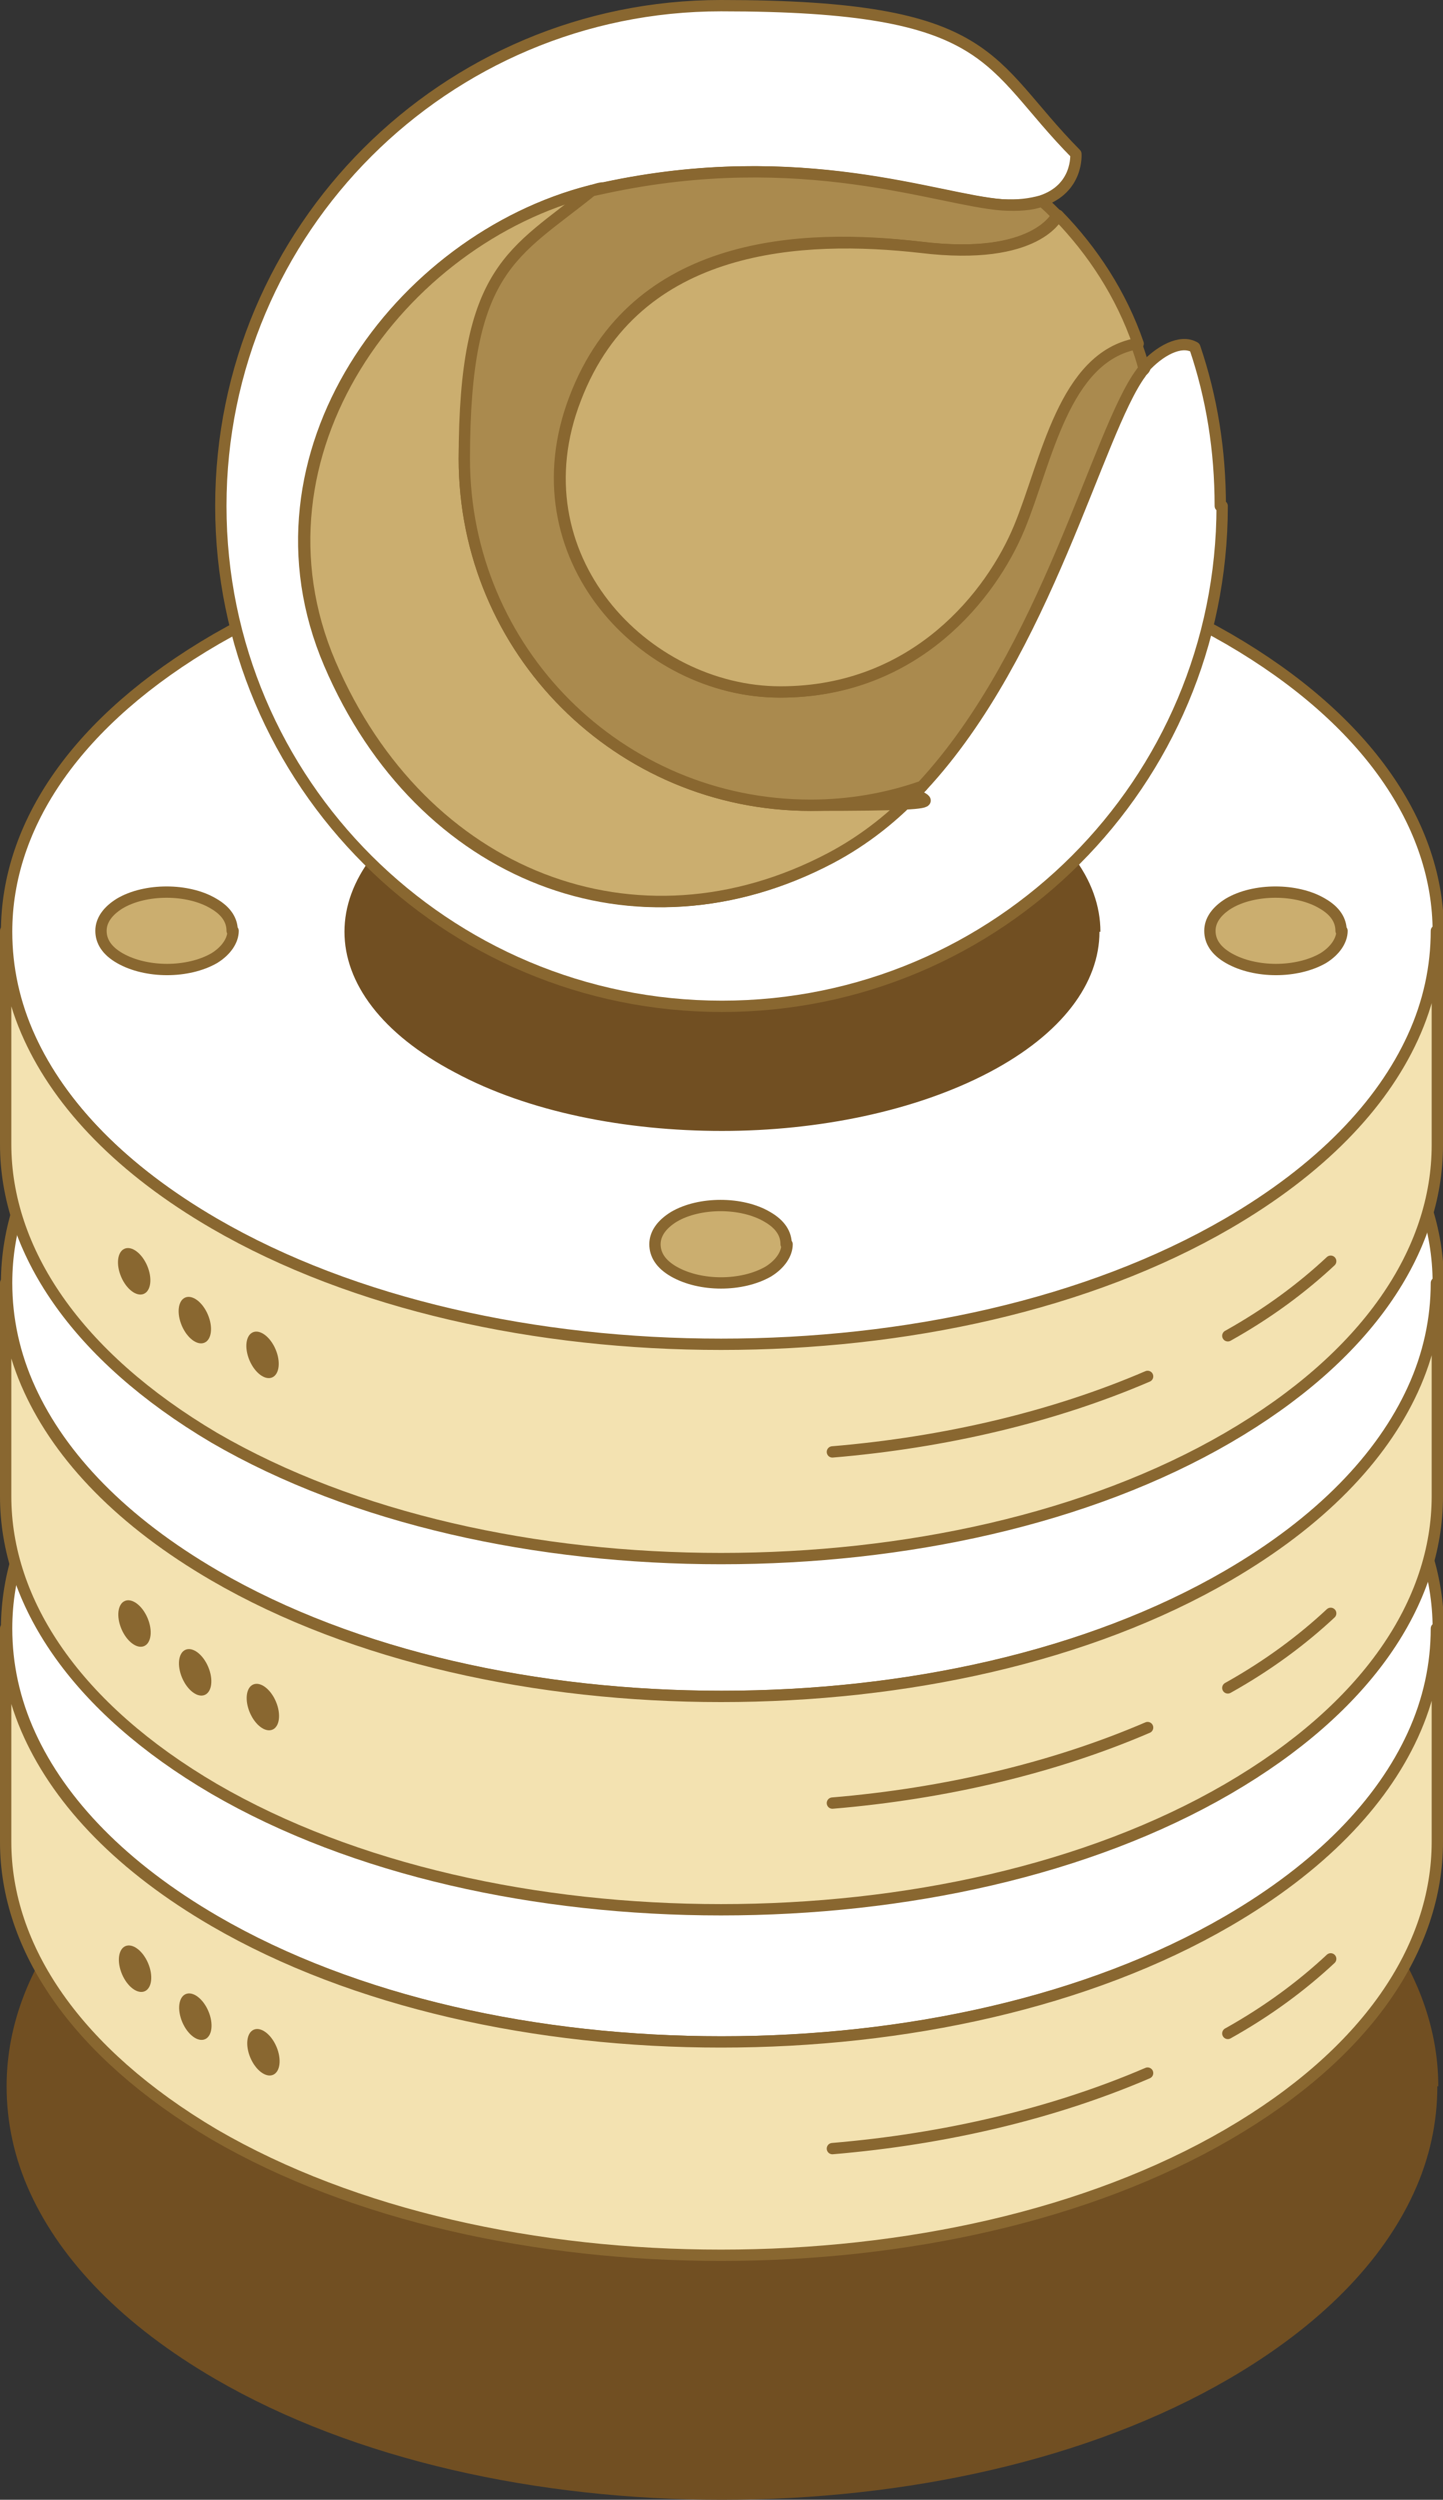
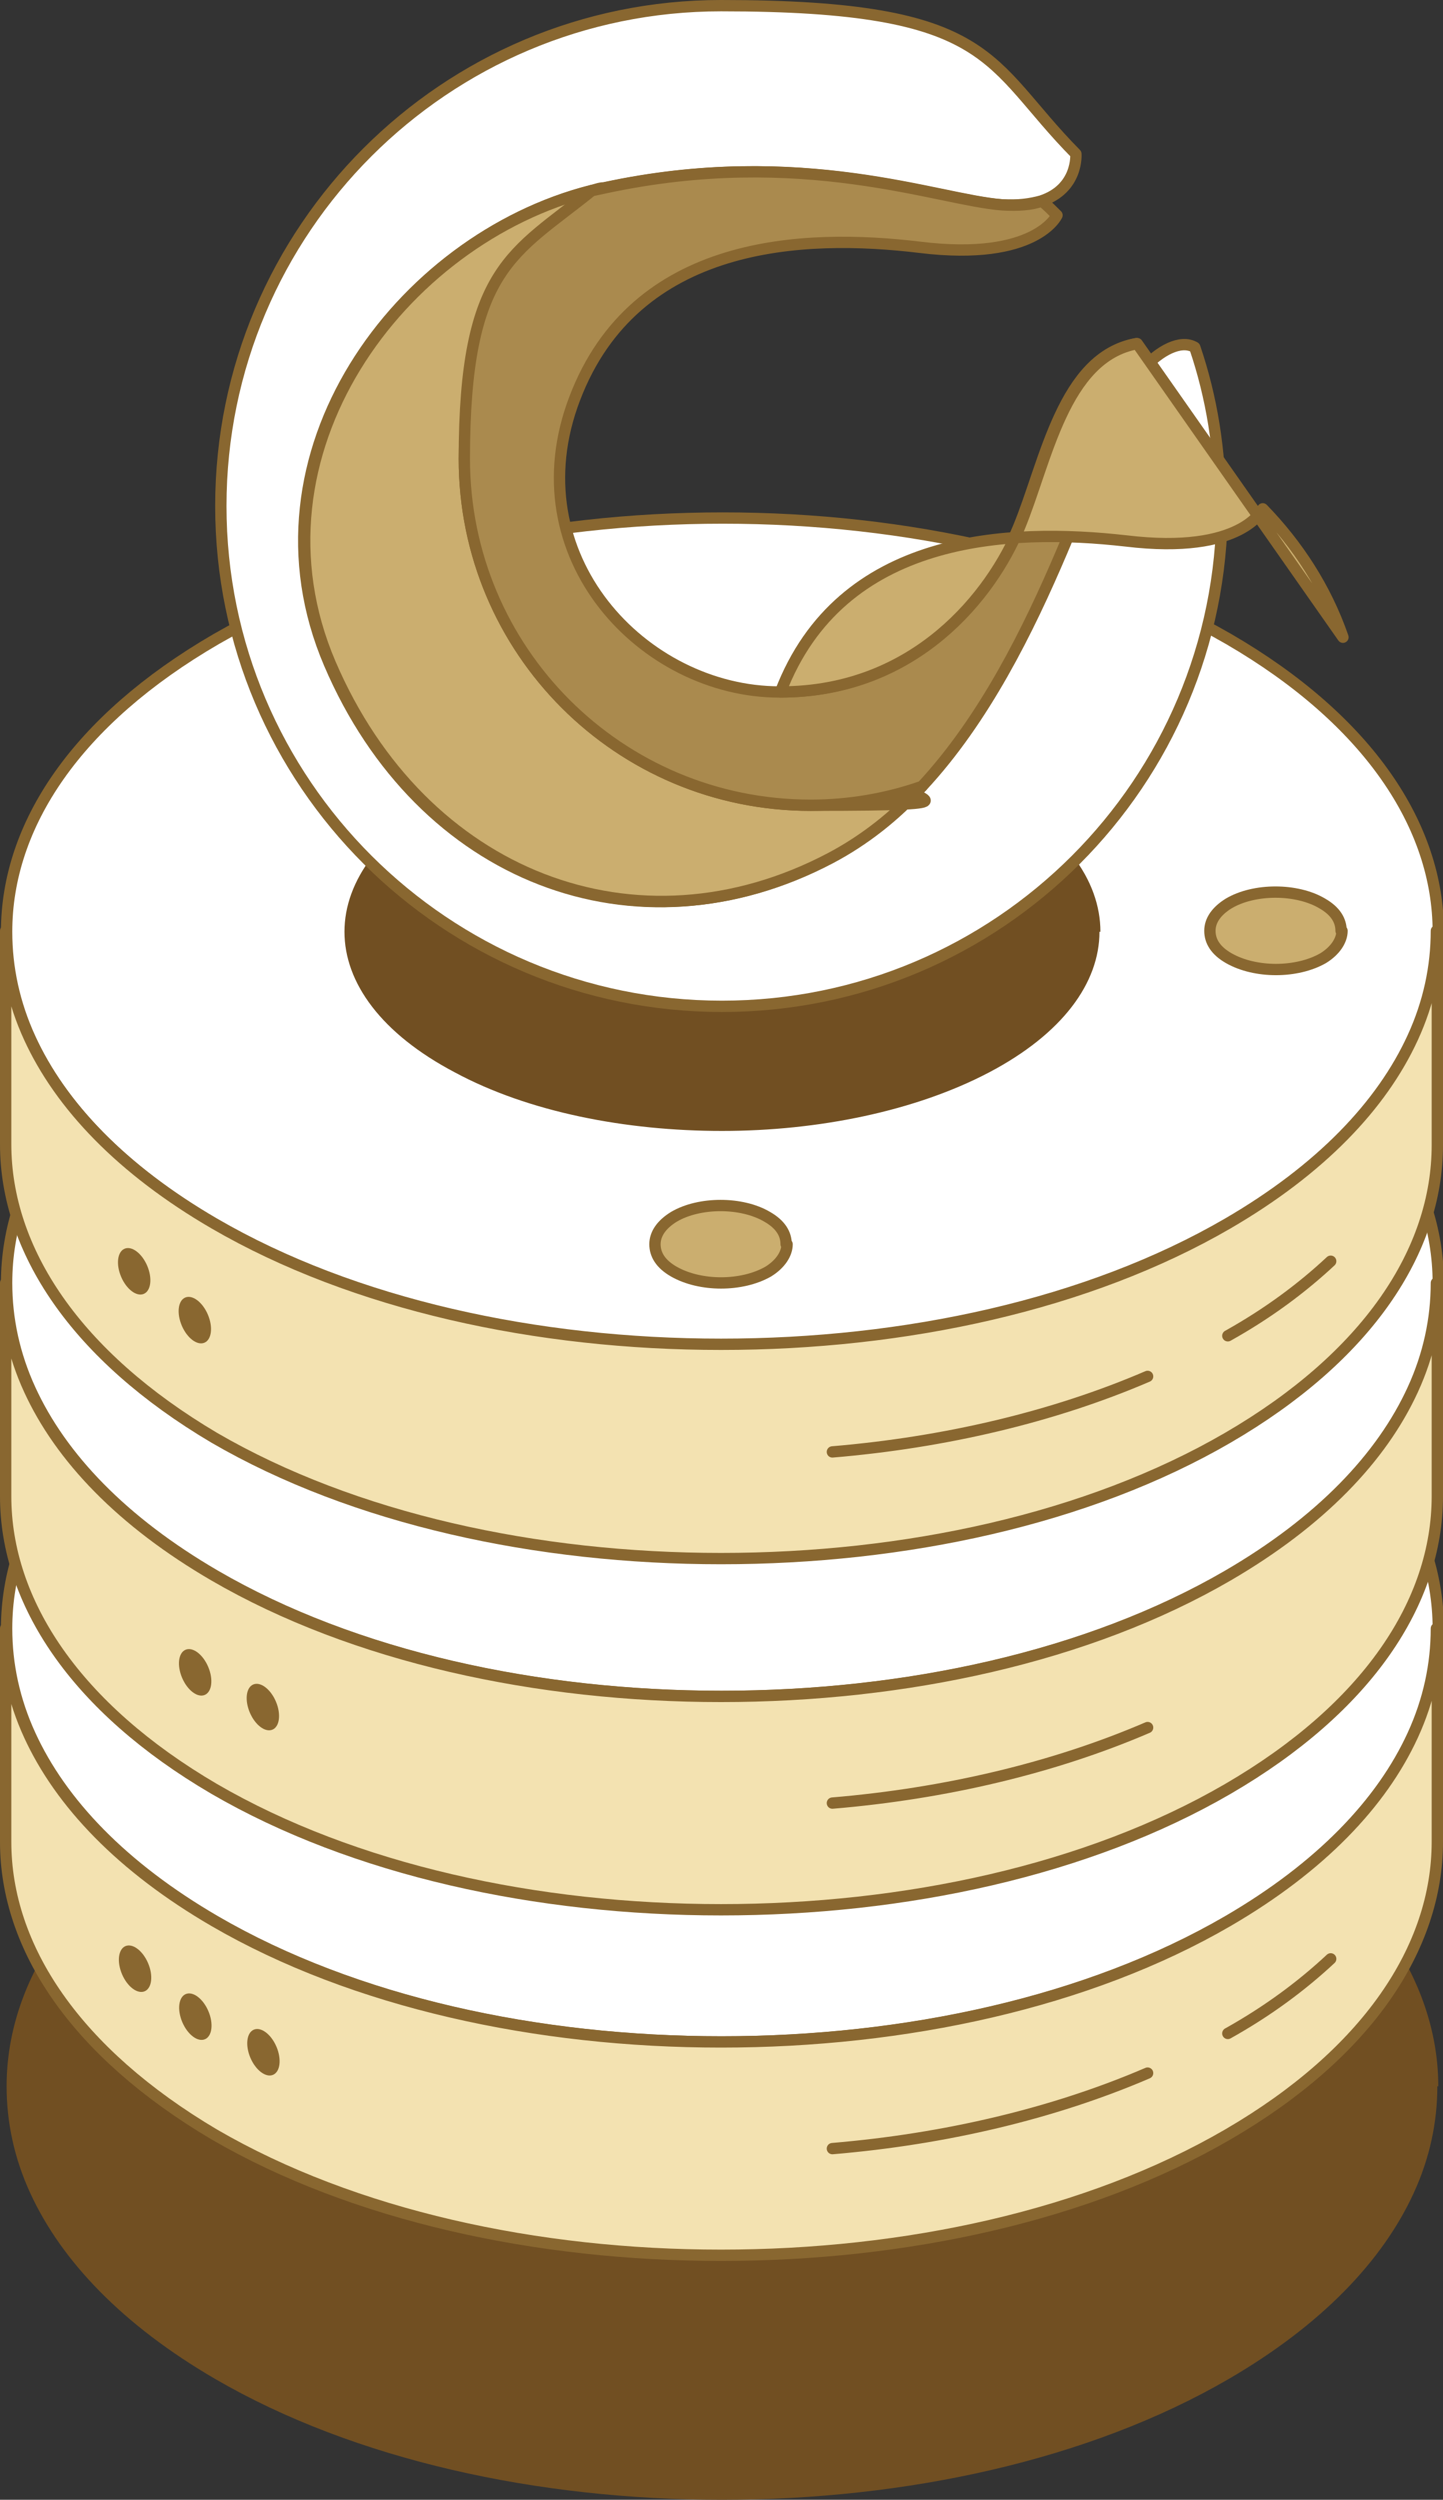
<svg xmlns="http://www.w3.org/2000/svg" id="_图层_1" data-name="图层 1" viewBox="0 0 152.9 264.8">
  <rect x="0" y="0" width="152.9" height="264.8" fill="#333333" stroke="none" />
  <defs>
    <style>
      .cls-1 {
        fill: #896730;
      }

      .cls-2 {
        fill: #aa8a4e;
      }

      .cls-2, .cls-3, .cls-4, .cls-5, .cls-6 {
        stroke: #896730;
        stroke-linecap: round;
        stroke-linejoin: round;
        stroke-width: 1.2px;
      }

      .cls-3 {
        fill: none;
      }

      .cls-4 {
        fill: #cbae6f;
      }

      .cls-7 {
        fill: #714f22;
      }

      .cls-5 {
        fill: #fff;
      }

      .cls-6 {
        fill: #f3e2b1;
      }
    </style>
  </defs>
  <path class="cls-7" d="M152.3,221c0,3.8-.8,7.6-2.5,11.3-3.3,7.2-9.8,14-19.6,19.7-14.8,8.6-34.2,12.8-53.7,12.8s-38.9-4.2-53.7-12.8c-9.8-5.7-16.3-12.5-19.6-19.7-1.7-3.7-2.5-7.5-2.5-11.3,0-11.3,7.4-22.4,22.2-31,29.7-17.1,77.7-17.1,107.3,0,14.8,8.6,22.2,19.8,22.2,31Z" />
  <g>
    <path class="cls-5" d="M152.3,172.5c0,3.8-.8,7.6-2.5,11.3-3.3,7.2-9.8,14-19.6,19.7-14.8,8.6-34.2,12.8-53.7,12.8s-38.9-4.2-53.7-12.8c-9.8-5.7-16.3-12.5-19.6-19.7-1.7-3.7-2.5-7.5-2.5-11.3,0-11.3,7.4-22.4,22.2-31,29.7-17.1,77.7-17.1,107.3,0,14.8,8.6,22.2,19.8,22.2,31Z" />
    <path class="cls-6" d="M152.3,172.5v22.6c0,11.2-7.4,22.4-22.2,31-14.8,8.6-34.2,12.8-53.7,12.8s-38.9-4.2-53.7-12.8C8,217.4,.6,206.3,.6,195.1v-22.6c0,3.8,.8,7.6,2.5,11.3,3.3,7.2,9.8,14,19.6,19.7,14.8,8.6,34.2,12.8,53.7,12.8s38.9-4.2,53.7-12.8c9.8-5.7,16.3-12.5,19.6-19.7,1.7-3.7,2.5-7.5,2.5-11.3Z" />
    <path class="cls-3" d="M121.6,219.6c-10,4.3-21.5,7-33.4,8" />
    <path class="cls-3" d="M141,207.5c-3,2.8-6.6,5.5-10.9,7.9" />
    <g>
      <ellipse class="cls-1" cx="14.1" cy="208.6" rx="1.5" ry="2.6" transform="translate(-80.5 22.2) rotate(-23.1)" />
      <ellipse class="cls-1" cx="20.5" cy="213.7" rx="1.5" ry="2.6" transform="translate(-82 25.1) rotate(-23.1)" />
      <ellipse class="cls-1" cx="27.7" cy="217.5" rx="1.5" ry="2.6" transform="translate(-82.9 28.2) rotate(-23.1)" />
    </g>
  </g>
  <g>
    <path class="cls-5" d="M152.3,135.9c0,3.8-.8,7.6-2.5,11.3-3.3,7.2-9.8,14-19.6,19.7-14.8,8.6-34.2,12.8-53.7,12.8s-38.9-4.2-53.7-12.8c-9.8-5.7-16.3-12.5-19.6-19.7-1.7-3.7-2.5-7.5-2.5-11.3,0-11.3,7.4-22.4,22.2-31,29.7-17.1,77.7-17.1,107.3,0,14.8,8.6,22.2,19.8,22.2,31Z" />
    <path class="cls-6" d="M152.3,135.9v22.6c0,11.2-7.4,22.4-22.2,31-14.8,8.6-34.2,12.8-53.7,12.8s-38.9-4.2-53.7-12.8C8,180.9,.6,169.7,.6,158.5v-22.6c0,3.8,.8,7.6,2.5,11.3,3.3,7.2,9.8,14,19.6,19.7,14.8,8.6,34.2,12.8,53.7,12.8s38.9-4.2,53.7-12.8c9.8-5.7,16.3-12.5,19.6-19.7,1.7-3.7,2.5-7.5,2.5-11.3Z" />
    <path class="cls-3" d="M121.6,183c-10,4.3-21.5,7-33.4,8" />
-     <path class="cls-3" d="M141,170.9c-3,2.8-6.6,5.5-10.9,7.9" />
    <g>
-       <ellipse class="cls-1" cx="14.1" cy="172" rx="1.5" ry="2.6" transform="translate(-66.2 19.3) rotate(-23.1)" />
      <ellipse class="cls-1" cx="20.5" cy="177.2" rx="1.5" ry="2.6" transform="translate(-67.7 22.2) rotate(-23.1)" />
      <ellipse class="cls-1" cx="27.7" cy="180.9" rx="1.5" ry="2.6" transform="translate(-68.6 25.3) rotate(-23.1)" />
    </g>
  </g>
  <path class="cls-5" d="M152.3,98.7c0,3.8-.8,7.6-2.5,11.3-3.3,7.2-9.8,14-19.6,19.7-14.8,8.6-34.2,12.8-53.7,12.8s-38.9-4.2-53.7-12.8c-9.8-5.7-16.3-12.5-19.6-19.7-1.7-3.7-2.5-7.5-2.5-11.3,0-11.3,7.4-22.4,22.2-31,29.7-17.1,77.7-17.1,107.3,0,14.8,8.6,22.2,19.8,22.2,31Z" />
  <path class="cls-7" d="M116.5,98.7c0,5.4-3.9,10.8-11.7,14.9-7.8,4.1-18.1,6.2-28.3,6.2s-20.5-2-28.3-6.2c-7.8-4.1-11.7-9.5-11.7-14.9s3.9-10.8,11.7-15c15.7-8.2,41-8.2,56.7,0,7.8,4.1,11.7,9.5,11.7,15Z" />
  <g>
    <path class="cls-5" d="M129.5,53.6c0,29.3-23.7,53-53,53S23.4,82.9,23.4,53.6,47.2,.6,76.4,.6s28,6,37.6,15.7c0,0,.3,3.7-3.7,5-1.1,.3-2.4,.5-4.2,.4-6.9-.5-21.3-6.3-42.1-1.8-.5,0-.9,.2-1.4,.3-20.3,5.2-37.2,27.9-27.7,50.1,9.7,22.7,32.5,31.4,53,20.6,3.6-1.9,6.9-4.6,9.7-7.6,13.2-14.1,18.5-37.6,23.2-43.8,.1-.2,.3-.3,.4-.5,1.6-1.8,3.9-3.1,5.4-2.2,1.8,5.3,2.7,10.9,2.7,16.8Z" />
    <path class="cls-4" d="M97.7,83.3c-2.8,3.1-6.1,5.7-9.7,7.6-20.5,10.8-43.3,2-53-20.6-9.5-22.2,7.4-45,27.7-50.1-8.2,6.7-13.5,16.9-13.5,28.4,0,20.3,16.4,36.7,36.7,36.7s8.1-.7,11.8-2Z" />
    <path class="cls-2" d="M121.3,39c-.1,.2-.3,.3-.4,.5-4.6,6.2-10,29.6-23.2,43.8-3.7,1.3-7.7,2-11.8,2-20.3,0-36.7-16.4-36.7-36.7s5.2-21.7,13.5-28.4c.5-.1,.9-.2,1.4-.3,20.9-4.5,35.3,1.3,42.1,1.8,1.7,.1,3.1,0,4.2-.4,.6,.5,1.1,1,1.6,1.5,0,0-2.2,4.9-14.5,3.4-12.4-1.5-30.2-.8-36.6,16-6.4,16.7,7.3,31.1,21.7,31.1s22.4-10.4,25.3-17.4c2.9-7,4.7-18.1,12.5-19.5,.3,.9,.6,1.7,.8,2.6Z" />
-     <path class="cls-4" d="M120.5,36.4c-7.8,1.4-9.6,12.5-12.5,19.5-2.9,7-10.9,17.4-25.3,17.4s-28.2-14.4-21.7-31.1c6.4-16.7,24.2-17.4,36.6-16,12.4,1.5,14.5-3.4,14.5-3.4,3.7,3.8,6.7,8.4,8.5,13.6Z" />
+     <path class="cls-4" d="M120.5,36.4c-7.8,1.4-9.6,12.5-12.5,19.5-2.9,7-10.9,17.4-25.3,17.4c6.4-16.7,24.2-17.4,36.6-16,12.4,1.5,14.5-3.4,14.5-3.4,3.7,3.8,6.7,8.4,8.5,13.6Z" />
  </g>
  <path class="cls-4" d="M142.2,98.6c0,1-.7,2.1-2,2.9-1.4,.8-3.2,1.2-5,1.2s-3.6-.4-5-1.2c-1.4-.8-2-1.8-2-2.9s.7-2.1,2-2.9c2.7-1.6,7.2-1.6,9.9,0,1.4,.8,2,1.8,2,2.9Z" />
  <path class="cls-4" d="M83.4,131.8c0,1-.7,2.1-2,2.9-1.4,.8-3.2,1.2-5,1.2s-3.6-.4-5-1.2c-1.4-.8-2-1.8-2-2.9s.7-2.1,2-2.9c2.7-1.6,7.2-1.6,9.9,0,1.4,.8,2,1.8,2,2.9Z" />
-   <path class="cls-4" d="M24.7,98.6c0,1-.7,2.1-2,2.9-1.4,.8-3.2,1.2-5,1.2s-3.6-.4-5-1.2c-1.4-.8-2-1.8-2-2.9s.7-2.1,2-2.9c2.7-1.6,7.2-1.6,9.9,0,1.4,.8,2,1.8,2,2.9Z" />
  <path class="cls-6" d="M152.3,98.7v22.6c0,11.2-7.4,22.4-22.2,31-14.8,8.6-34.2,12.8-53.7,12.8s-38.9-4.2-53.7-12.8C8,143.6,.6,132.4,.6,121.2v-22.6c0,3.8,.8,7.6,2.5,11.3,3.3,7.2,9.8,14,19.6,19.7,14.8,8.6,34.2,12.8,53.7,12.8s38.9-4.2,53.7-12.8c9.8-5.7,16.3-12.5,19.6-19.7,1.7-3.7,2.5-7.5,2.5-11.3Z" />
  <path class="cls-3" d="M121.6,145.8c-10,4.3-21.5,7-33.4,8" />
  <path class="cls-3" d="M141,133.6c-3,2.8-6.6,5.5-10.9,7.9" />
  <g>
    <ellipse class="cls-1" cx="14.1" cy="134.7" rx="1.5" ry="2.6" transform="translate(-51.6 16.3) rotate(-23.1)" />
    <ellipse class="cls-1" cx="20.5" cy="139.9" rx="1.5" ry="2.6" transform="translate(-53.1 19.2) rotate(-23.1)" />
-     <ellipse class="cls-1" cx="27.7" cy="143.6" rx="1.5" ry="2.6" transform="translate(-54 22.3) rotate(-23.1)" />
  </g>
</svg>